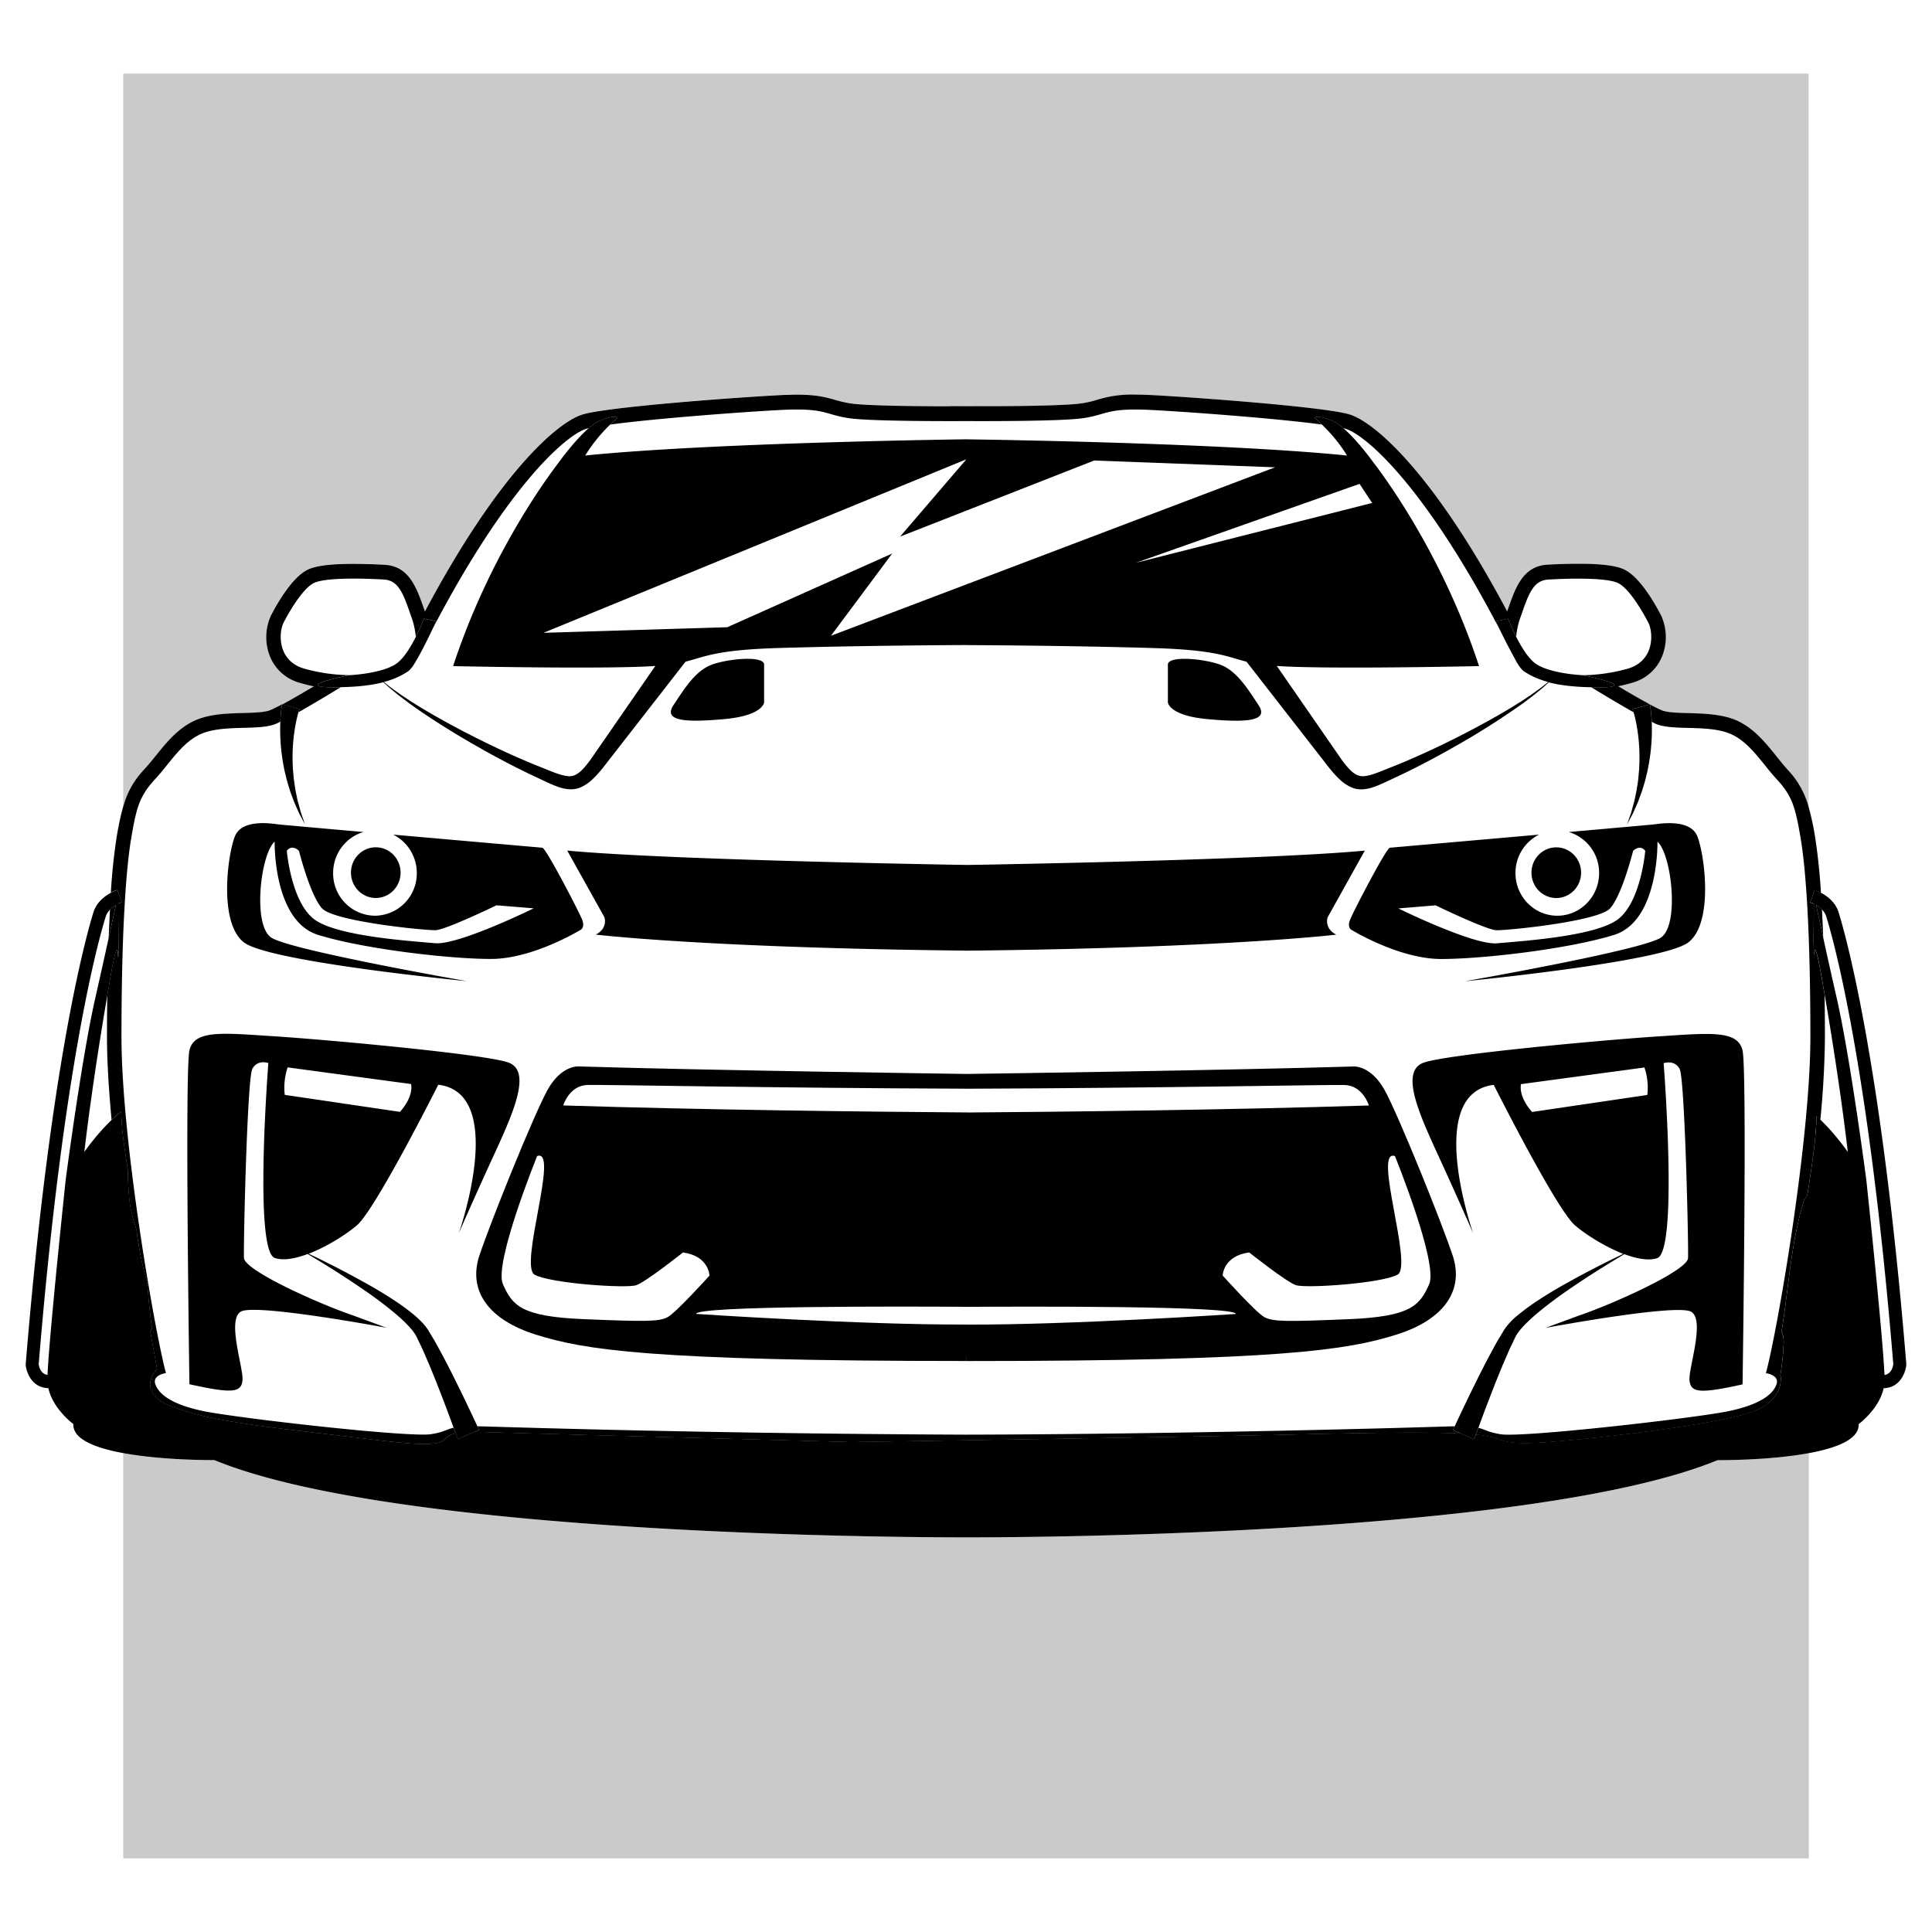
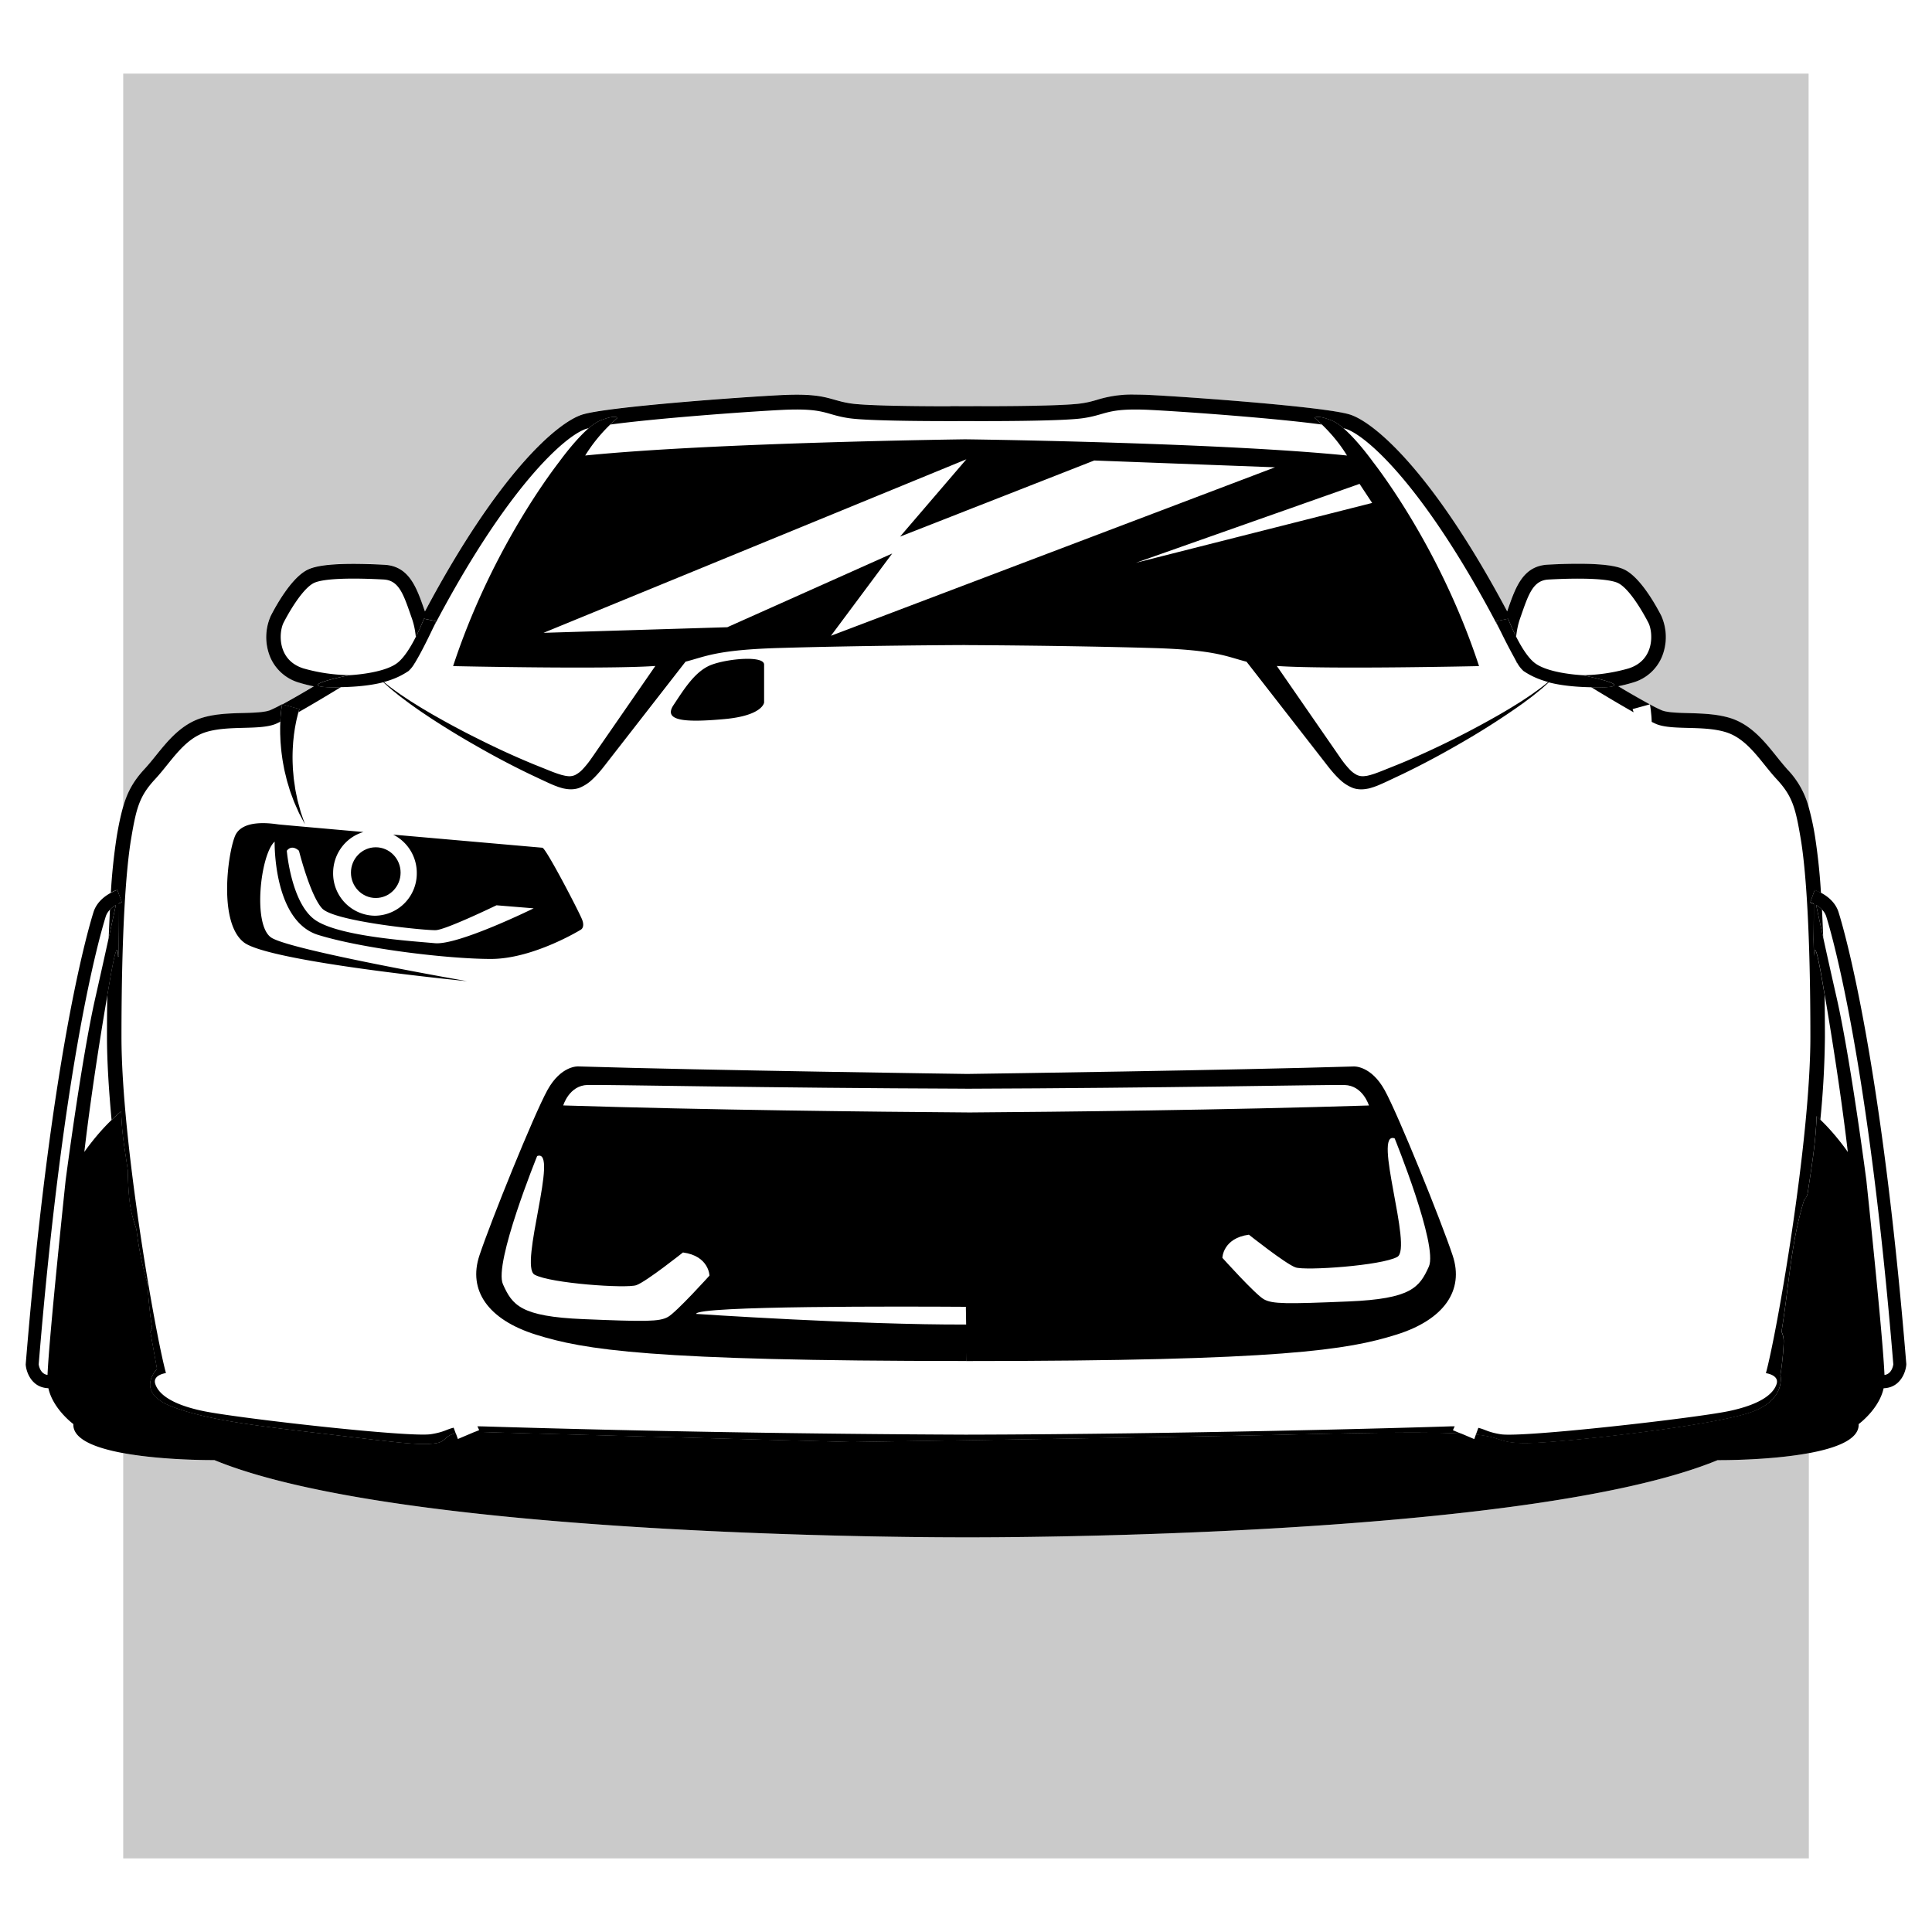
<svg xmlns="http://www.w3.org/2000/svg" height="40px" width="40px" viewBox="0 0 40 40">
  <g id="svg">
    <path d="M37.688 23.185c.321.305.568.668.568.668a66.004 66.004 0 0 0-.479-3.258c.004.282.006.571.006.875 0 .496-.037 1.087-.095 1.715M2.221 20.606c-.074.432-.32 1.895-.477 3.246 0 0 .246-.36.566-.664a19.081 19.081 0 0 1-.095-1.719c0-.3.003-.585.006-.863M2.25 19.424c.008-.207.017-.403.027-.59a.346.346 0 0 0-.087.136c-.143.458-.879 3.055-1.39 9.277.007.045.041.201.183.219.032-.805.375-4.03.375-4.03s.329-2.524.615-3.779c.109-.473.201-.889.277-1.233M37.722 18.831c.01.184.019.378.026.582.076.346.169.765.278 1.245.286 1.255.615 3.779.615 3.779s.342 3.225.375 4.03c.142-.018.177-.174.183-.219-.51-6.222-1.247-8.82-1.39-9.277a.347.347 0 0 0-.087-.14" style="fill:none" />
    <path d="M3.229 15.645c.245-.304.523-.649.954-.781.276-.084.584-.092.855-.1.214-.006.435-.011.553-.057.05-.019.143-.067.251-.125v-.001h.002c.176-.095.406-.228.652-.374a3.18 3.18 0 0 1-.295-.074.927.927 0 0 1-.612-.542 1.075 1.075 0 0 1 .016-.843c.114-.222.414-.759.731-.939.114-.064.328-.138.988-.138.244 0 .48.01.635.019.51.028.663.466.825.93l.013.036c1.532-2.88 2.753-3.923 3.265-4.078.537-.162 3.332-.362 4.107-.401.121-.006.229-.009.328-.009.417 0 .606.054.788.107.1.029.194.056.339.076.252.036.993.057 2.032.057h.02L20 8.41l.321-.002v.003h.02c1.04 0 1.781-.021 2.032-.057.145-.021.239-.048.339-.076.182-.052.371-.107.788-.107.098 0 .208.003.328.009.775.038 3.57.238 4.107.401.513.155 1.733 1.198 3.265 4.078l.013-.037c.162-.464.315-.902.824-.93.155-.008.391-.019.635-.019.659 0 .874.074.988.138.318.18.617.716.731.939.097.189.143.533.016.843a.927.927 0 0 1-.612.542 3.18 3.18 0 0 1-.295.074c.247.147.477.28.654.375l.002-.001v.002c.106.057.198.105.247.123.119.045.34.051.553.057.272.007.58.015.855.1.431.132.709.477.954.781.08.099.156.193.234.277.249.268.365.503.446.792V1.524H2.551v15.184c.082-.286.197-.52.445-.786.077-.083.153-.177.233-.277M35.561 30.231C31.655 31.84 20.55 31.83 20 31.829c-.55.001-11.655.011-15.561-1.598 0 0-1.048.01-1.888-.145v8.39H37.45v-8.39c-.841.155-1.889.145-1.889.145" style="opacity:.21" />
    <path d="M2.399 18.737a.587.587 0 0 0-.122.097c-.01.187-.019.383-.027.59zM37.601 18.737l.147.676a39.113 39.113 0 0 0-.026-.582.56.56 0 0 0-.121-.094" style="" />
    <path d="m2.43 18.425.091.256-.052.02-.021.009c0 .24.001.654.011 1.085l-.013.019c-.014-.328-.079-.078-.201.653l-.024.139c-.004.278-.006.563-.006.863 0 .497.037 1.091.095 1.719.064-.061.127-.124.197-.177.009.213.023.426.053.64.028.202.06.403.089.604.002.232.009.465.043.695.026.173.078.337.132.502.045.372.115.74.221 1.099.03.317.05.635.104.949a.867.867 0 0 0-.037.075l.138.769s-.469.474.292.772c.761.298 1.859.414 3.302.586s1.841.226 2.169.181c.234-.032.167-.151.422-.207a6.132 6.132 0 0 0-.036-.099l-.007-.018c-.151.035-.2.092-.468.134-.46.072-4.027-.334-4.718-.479-.69-.144-.929-.37-.991-.56-.062-.19.221-.226.221-.226-.221-.803-.921-4.794-.921-6.961 0-2.167.093-3.467.2-4.103.107-.636.17-.881.497-1.233.327-.352.591-.833 1.056-.975.465-.142 1.089-.034 1.427-.163.027-.01.07-.032.109-.051.002-.039.003-.08.006-.114.003-.05.009-.094.013-.131l.013-.088.005-.029a2.797 2.797 0 0 1-.251.125c-.119.045-.34.051-.553.057-.272.007-.58.015-.855.1-.431.132-.709.477-.954.781-.08.099-.156.193-.234.277-.247.266-.363.5-.445.786-.05.175-.09.364-.131.606a12.3 12.3 0 0 0-.123 1.17.844.844 0 0 1 .08-.039zM36.769 15.645c-.245-.304-.523-.649-.954-.781-.276-.084-.584-.092-.855-.1-.214-.006-.435-.011-.553-.057a2.712 2.712 0 0 1-.247-.123l.005.028.013.088.013.131c.003.034.004.075.006.115.037.018.08.039.105.049.339.129.963.02 1.427.163.465.142.729.623 1.056.975.327.352.39.597.497 1.233.107.636.2 1.936.2 4.103s-.699 6.157-.921 6.961c0 0 .283.036.221.226-.062.19-.301.415-.991.56-.69.144-4.258.551-4.718.479-.266-.042-.317-.098-.465-.133l-.007.018-.045.124h.002c.664.064.398.235 1.496.154 1.098-.081 3.645-.38 4.284-.65.639-.27.522-.734.522-.734.049-.299.067-.585.069-.7a.496.496 0 0 0-.045-.204c.15-.903.191-1.828.463-2.705l.007-.026a.236.236 0 0 0 .073-.145c.079-.526.167-1.052.183-1.584.028.024.051.051.078.077a18.98 18.98 0 0 0 .095-1.715c0-.304-.003-.594-.006-.875a46.547 46.547 0 0 0-.022-.126c-.119-.714-.184-.97-.2-.675l-.007-.347c.004-.296.005-.561.004-.734a.344.344 0 0 0-.021-.009l-.052-.02.091-.256.053.02a.965.965 0 0 1 .078.038 12.31 12.31 0 0 0-.123-1.169 5.51 5.51 0 0 0-.129-.6 1.792 1.792 0 0 0-.446-.792 7.307 7.307 0 0 1-.234-.282M6.193 14.704a.595.595 0 0 0-.012.041c.285-.161.618-.361.877-.519-.037.001-.062.005-.1.005-.996 0 .279-.253.279-.253a3.63 3.63 0 0 1-.95-.138c-.558-.172-.513-.758-.416-.948.097-.19.372-.677.611-.813s1.133-.099 1.461-.081.416.325.584.804c.047.134.07.263.082.383.102-.202.168-.376.168-.376l.254.052-.069.148c1.525-2.916 2.743-4.001 3.185-4.134.009-.003.03-.006.041-.008a.932.932 0 0 1 .225-.154c.328-.135.372-.063.372-.063s-.065.058-.15.14c.937-.128 2.808-.266 3.549-.303.912-.045.894.099 1.399.172.46.066 2.109.06 2.395.059h.044c.286.001 1.935.007 2.395-.059.505-.072.487-.217 1.399-.172.742.037 2.616.175 3.552.303-.084-.082-.15-.139-.15-.139s.044-.072.372.063a.903.903 0 0 1 .224.153c.01.003.03.005.038.008.446.135 1.681 1.237 3.223 4.208-.061-.126-.104-.22-.104-.22l.254-.052s.065.171.165.37c.013-.119.036-.246.082-.378.168-.479.257-.785.584-.804s1.221-.054 1.461.081c.239.135.513.623.611.813.097.19.142.776-.416.948a3.652 3.652 0 0 1-.946.139s1.275.253.279.253c-.039 0-.064-.005-.102-.006.26.159.594.359.879.52l-.013-.042a.508.508 0 0 0-.008-.024l.357-.098a18.275 18.275 0 0 1-.654-.375 3.18 3.18 0 0 0 .295-.074.927.927 0 0 0 .612-.542 1.08 1.08 0 0 0-.016-.843c-.114-.222-.414-.759-.731-.939-.113-.064-.328-.138-.988-.138-.244 0-.48.01-.635.019-.51.028-.663.466-.824.93l-.013.037c-1.532-2.88-2.753-3.923-3.265-4.078-.537-.162-3.332-.362-4.107-.401a6.637 6.637 0 0 0-.328-.009 2.41 2.41 0 0 0-.788.107c-.1.029-.194.056-.339.076-.252.036-.993.057-2.032.057h-.02v-.002l-.324.002-.324-.002v.003h-.02c-1.04 0-1.781-.021-2.032-.057-.145-.021-.239-.048-.339-.076-.182-.052-.371-.107-.788-.107-.099 0-.207.003-.328.009-.775.038-3.57.238-4.107.401-.513.155-1.733 1.198-3.265 4.078l-.013-.036c-.162-.464-.315-.902-.825-.93a12.486 12.486 0 0 0-.635-.019c-.659 0-.874.074-.988.138-.317.18-.617.716-.731.939a1.08 1.08 0 0 0-.016.843.927.927 0 0 0 .612.542c.098.03.197.054.295.074-.246.146-.475.278-.652.374l.357.098c-.001-.002-.004.006-.009.022" style="" />
    <path d="m8.613 13.686-.022.034a.299.299 0 0 1-.002.012.665.665 0 0 1 .024-.046M30.118 29.53c-.039.001-.071 0-.116.002-.803.027-5.493.161-9.981.171h-.044a382.83 382.83 0 0 1-9.981-.171l-.112-.002.037.079-.095.04c.037 0 .066-.002.108 0 .867.027 7.692.208 7.692.208s7.232-.109 9.091-.154c1.606-.039 2.806-.058 3.532-.021l-.168-.071zM31.406 13.715a1.985 1.985 0 0 1-.048-.082c.017.035.034.063.051.099z" style="" />
    <path d="M39.468 28.239c-.513-6.262-1.258-8.889-1.402-9.351-.069-.223-.257-.348-.364-.404-.042-.022-.074-.036-.078-.038l-.053-.02-.091.256.052.02.021.009c0 .173 0 .438-.004.734l.007.347c.016-.294.081-.039.2.675l.022.126c.072.419.321 1.896.479 3.258 0 0-.247-.363-.568-.668-.027-.025-.05-.052-.078-.077-.016.532-.104 1.059-.183 1.584a.234.234 0 0 1-.073.145.25.25 0 0 1-.007.026c-.272.876-.313 1.801-.463 2.705.03.069.046.138.045.204-.002.114-.02.401-.069.7 0 0 .117.465-.522.734-.639.27-3.187.569-4.284.65-1.098.081-.832-.09-1.496-.154h-.002l-.034.095-.273-.116c-.726-.037-1.926-.017-3.532.021-1.859.045-9.091.154-9.091.154s-6.825-.181-7.692-.208h-.108l-.347.147-.043-.119c-.256.056-.188.175-.422.207-.328.045-.726-.009-2.169-.181s-2.54-.288-3.302-.586c-.761-.298-.292-.772-.292-.772l-.138-.769a.867.867 0 0 1 .037-.075c-.054-.314-.074-.633-.104-.949a6.728 6.728 0 0 1-.221-1.099 2.966 2.966 0 0 1-.132-.502 5.047 5.047 0 0 1-.043-.695c-.029-.201-.061-.402-.089-.604a6.598 6.598 0 0 1-.053-.64c-.069.053-.132.116-.197.177-.32.305-.566.664-.566.664.157-1.351.402-2.814.477-3.246l.024-.139c.122-.731.187-.981.201-.653a.127.127 0 0 1 .013-.019c-.01-.431-.011-.845-.011-1.085a.344.344 0 0 1 .021-.009l.052-.02-.093-.254-.053.02c-.004.002-.037.016-.08.039-.107.057-.293.181-.362.403-.144.463-.89 3.089-1.402 9.351l-.001.012.001.012c.014.153.122.45.437.477l.032.003c.095.432.517.742.517.742-.016.315.46.496 1.032.601.841.155 1.888.145 1.888.145C8.345 31.84 19.45 31.83 20 31.829c.55.002 11.655.011 15.561-1.598 0 0 1.048.01 1.888-.145.571-.105 1.048-.286 1.032-.601 0 0 .423-.309.517-.742l.032-.003c.314-.027.423-.324.437-.477l.001-.012zM1.359 24.436s-.342 3.225-.375 4.03c-.142-.018-.177-.174-.183-.219.51-6.222 1.247-8.82 1.39-9.277a.355.355 0 0 1 .086-.136.614.614 0 0 1 .122-.097 205.168 205.168 0 0 1-.425 1.921c-.286 1.254-.615 3.778-.615 3.778m37.657 4.031c-.032-.805-.375-4.03-.375-4.03s-.329-2.524-.615-3.779c-.109-.479-.203-.899-.278-1.245l-.147-.676c.036.021.08.053.12.094a.352.352 0 0 1 .088.139c.143.458.879 3.055 1.39 9.277-.006.045-.041.202-.183.22M32.764 13.979l-.018-.001c-.088-.005-.694-.046-.964-.247-.148-.11-.289-.345-.393-.551-.1-.199-.165-.37-.165-.37l-.254.052a12.371 12.371 0 0 0 .436.852.639.639 0 0 0 .137.179c.081.052.227.15.509.227-.079.066-.161.13-.246.189l-.102.073-.104.07-.104.069-.106.066c-.071.044-.142.088-.214.13-.072.042-.143.085-.216.125a18.57 18.57 0 0 1-1.785.889c-.075.033-.151.064-.229.096l-.232.093c-.077.031-.154.062-.229.089-.038.015-.074.024-.111.036-.035.008-.072.02-.105.021a.296.296 0 0 1-.175-.021.558.558 0 0 1-.157-.121 1.833 1.833 0 0 1-.146-.177c-.023-.03-.048-.068-.072-.102l-.07-.102-.288-.416-.926-1.339.044.003c1.075.068 4.143 0 4.143 0-.746-2.272-1.923-3.875-2.198-4.231 0 0-.315-.441-.61-.694a.903.903 0 0 0-.224-.153c-.328-.135-.372-.063-.372-.063s.065.057.15.139c.139.134.345.354.52.642-2.557-.258-7.393-.329-7.867-.335v-.001s-5.214.064-7.905.336a3.29 3.29 0 0 1 .519-.642c.085-.082.15-.14.15-.14s-.044-.072-.372.063a.932.932 0 0 0-.225.154c-.294.254-.609.694-.609.694-.275.357-1.451 1.959-2.198 4.231 0 0 3.067.068 4.143 0l.044-.003-.926 1.339-.288.416-.07.102-.072.102a1.833 1.833 0 0 1-.146.177.562.562 0 0 1-.157.121.289.289 0 0 1-.175.021c-.032-.002-.069-.014-.105-.021-.037-.012-.073-.022-.111-.036-.075-.026-.152-.058-.229-.089l-.232-.093a16.614 16.614 0 0 1-1.132-.517 16.8 16.8 0 0 1-.882-.468c-.073-.04-.145-.083-.216-.125a6.779 6.779 0 0 1-.214-.13l-.108-.067-.104-.069-.104-.069-.102-.073a3.418 3.418 0 0 1-.246-.189c.282-.077.428-.175.509-.227a.658.658 0 0 0 .133-.173l.022-.034c.12-.202.265-.499.349-.676l.069-.148-.254-.052s-.066.174-.168.376c-.103.204-.243.436-.39.545-.292.217-.981.248-.982.248 0 0-1.275.253-.279.253.039 0 .064-.005.1-.005.379-.007.671-.047.879-.102.078.073.158.143.241.209l.098.079.101.076.101.076.103.073c.068.049.137.097.207.143.07.047.139.094.21.139a17 17 0 0 0 .861.522 17.168 17.168 0 0 0 1.114.588l.227.107c.076.035.152.072.232.106.039.018.083.032.124.049.045.013.087.029.138.037.095.019.213.02.315-.023a.83.83 0 0 0 .252-.166c.069-.064.129-.131.187-.201.03-.035.053-.067.08-.1l.079-.102.31-.398 1.24-1.593.037-.047c.407-.103.628-.244 1.932-.283 1.687-.05 3.568-.06 3.856-.061v.001s2.061.007 3.894.061c1.304.039 1.525.18 1.932.283l.037.047 1.24 1.593.31.398.079.102c.027.034.05.065.08.1.058.07.118.137.187.201a.83.83 0 0 0 .252.166c.102.043.22.042.315.023.051-.007.093-.024.138-.037.042-.016.085-.031.124-.049.08-.034.156-.07.232-.106l.227-.107a17.168 17.168 0 0 0 1.114-.588 15.952 15.952 0 0 0 1.278-.804l.103-.073.101-.075.101-.076.098-.079c.084-.066.164-.136.241-.209.207.055.499.095.877.102.037.001.063.006.102.006.995-.002-.28-.256-.28-.256m-15.56-.816 1.268-1.703-3.414 1.526-3.805.116 8.755-3.593-1.373 1.601 4.02-1.576 3.743.141zm6.313-1.511 4.631-1.634.261.395z" style="" />
    <path d="M14.997 14.888c.797-.072.823-.343.823-.343v-.785c0-.19-.735-.126-1.08 0-.345.126-.575.506-.797.84-.22.333.258.36 1.054.288M5.801 15.197c.004.07.004.144.012.219.006.076.013.154.025.232.009.079.024.158.039.237.013.079.036.156.053.233.018.076.044.15.064.221.021.071.049.138.072.202.022.064.05.122.073.176.025.054.044.104.067.146l.058.109.05.095-.035-.102-.04-.116c-.016-.044-.028-.097-.044-.153-.015-.056-.034-.116-.046-.182-.013-.065-.03-.133-.04-.205-.009-.072-.023-.145-.03-.22-.005-.076-.016-.151-.017-.228a3.48 3.48 0 0 1 .005-.447c.003-.071.013-.139.019-.203.01-.064.017-.125.028-.18.01-.055.02-.105.03-.149l.028-.112.008-.026.012-.041a.508.508 0 0 1 .008-.024l-.357-.098h-.002v.001l-.005.029a2.158 2.158 0 0 0-.013.088l-.013.131c-.003.034-.004.075-.006.114L5.802 15c-.003.061-.001.127-.001.197M9.669 20.314s-3.665-.641-4.054-.903-.221-1.724.071-1.986c0 0-.035 1.643.903 1.932.938.289 2.7.497 3.576.497.876 0 1.859-.605 1.859-.605s.093-.045.027-.212c-.066-.167-.747-1.479-.822-1.486l-.015-.001-3.074-.27a.885.885 0 0 1 .489.795.875.875 0 0 1-.866.884.875.875 0 0 1-.866-.884c0-.403.265-.743.628-.849-.947-.084-1.715-.152-1.757-.157-.115-.014-.752-.126-.903.242-.151.368-.345 1.794.186 2.201.528.405 4.618.802 4.618.802M6.19 17.615s.23.921.478 1.192c.248.271 2.142.46 2.354.451.212-.009 1.257-.515 1.257-.515l.77.063s-1.558.767-2.045.722c-.487-.045-1.947-.135-2.461-.469-.513-.334-.605-1.445-.605-1.445.112-.144.252.001.252.001" style="" />
    <ellipse cx="7.78" cy="18.067" rx=".514" ry=".525" />
-     <path d="M9.884 29.53a44.287 44.287 0 0 0-.329-.693l-.183-.371c-.068-.131-.136-.269-.213-.411a24.954 24.954 0 0 0-.117-.216c-.039-.073-.085-.146-.128-.219l-.034-.056-.016-.028-.006-.009-.002-.003-.005-.006-.009-.013a1.226 1.226 0 0 0-.09-.112 2.117 2.117 0 0 0-.197-.184 4.61 4.61 0 0 0-.416-.302 9.277 9.277 0 0 0-.418-.257 20.123 20.123 0 0 0-1.33-.693c.376-.145.772-.396.997-.587.385-.325 1.686-2.912 1.686-2.912 1.447.176.425 3.074.425 3.074s.319-.731.717-1.598c.398-.867.81-1.761.305-1.937s-3.784-.474-4.846-.542c-1.062-.068-1.655-.14-1.753.293s0 6.911 0 6.911c.876.194 1.071.176 1.098-.077.027-.253-.328-1.25-.035-1.426s3.018.334 3.018.334l-.686-.253c-.721-.244-2.253-.934-2.266-1.192-.013-.257.066-3.711.173-3.914.106-.203.332-.122.332-.122s-.305 3.887.133 4.036c.176.06.423.015.68-.082a20.386 20.386 0 0 1 1.271.816c.128.091.258.187.386.288.128.102.255.208.37.322.058.057.111.116.158.176.02.029.037.05.06.091l.008.014.004.007.002.003c.001.002-.006-.01-.003-.004l.001.002.013.028.026.055c.035.074.071.145.103.219l.095.22c.062.144.118.287.173.421l.148.381c.087.229.157.419.208.557l.007.018.036.099.043.119.347-.147.095-.04zm-3.988-6.862c-.04-.305.06-.569.06-.569l2.556.345c.046.291-.232.576-.232.576zM25.004 14.889c.797.072 1.275.045 1.053-.289-.221-.334-.451-.713-.797-.84-.345-.126-1.08-.19-1.08 0v.785c.001.001.027.272.824.344M33.808 14.705l.013.042.008.025c.008.031.019.068.028.112.01.044.021.094.03.149.011.055.018.116.028.18.006.064.016.132.019.203.005.071.009.144.009.219.003.075-.001.151-.004.228-.001.077-.012.152-.017.228-.006.076-.02.149-.03.22-.01.072-.028.139-.04.205-.012.066-.031.126-.046.182-.016.056-.028.109-.044.153l-.04.116-.035.102.05-.095.058-.109c.023-.042.042-.092.067-.146.024-.054.052-.112.073-.176.022-.064.051-.13.072-.202.021-.071.046-.145.064-.221.017-.076.04-.154.053-.233.015-.079.03-.158.039-.237.012-.079.019-.156.025-.232.008-.076.008-.149.012-.219 0-.07.002-.136-.001-.198 0-.02-.002-.035-.003-.054-.002-.04-.003-.08-.006-.115-.003-.05-.009-.094-.013-.131a2.462 2.462 0 0 0-.013-.088l-.005-.028v-.002l-.002.001-.357.097zM27.978 19.25s.983.605 1.859.605 2.638-.208 3.576-.497c.938-.289.903-1.932.903-1.932.292.262.46 1.724.071 1.986-.39.262-4.054.903-4.054.903s4.089-.397 4.621-.803c.531-.406.336-1.833.186-2.201-.151-.368-.788-.255-.903-.242-.043.005-.81.073-1.757.157a.881.881 0 0 1 .628.849c0 .488-.388.884-.866.884s-.866-.396-.866-.884c0-.35.2-.651.489-.795l-3.074.27-.015.001c-.075.007-.756 1.319-.822 1.486-.069.168.024.213.024.213m1.744-.506s1.044.506 1.257.515c.212.009 2.107-.181 2.355-.451.248-.271.478-1.192.478-1.192s.14-.144.251 0c0 0-.092 1.11-.605 1.445-.513.334-1.974.424-2.461.469-.487.045-2.045-.722-2.045-.722z" style="" />
-     <ellipse cx="32.221" cy="18.068" rx=".514" ry=".525" />
-     <path d="M12.335 19.35s2.298.275 7.632.331v.002c5.382-.054 7.699-.332 7.699-.332-.259-.135-.179-.359-.179-.359l.77-1.381c-2.006.189-7.555.286-8.223.297 0 0-6.154-.096-8.29-.298l.77 1.381c0 .001.08.224-.179.359M30.608 29.561c.05-.138.121-.328.208-.556l.148-.381c.055-.134.111-.277.173-.421l.095-.22c.032-.074.069-.145.103-.219l.026-.055.013-.028.001-.002-.003.004.002-.003.004-.007.008-.014c.022-.041.04-.062.06-.091.047-.06.1-.119.158-.176.115-.114.242-.221.37-.322a8.77 8.77 0 0 1 .386-.288c.256-.181.502-.342.715-.476.235-.148.429-.265.556-.34.257.096.504.142.68.082.438-.149.133-4.036.133-4.036s.226-.081.332.122c.106.203.186 3.656.173 3.914-.013.257-1.545.948-2.266 1.192l-.686.253s2.726-.51 3.018-.334c.292.176-.062 1.174-.035 1.426s.221.271 1.098.077c0 0 .097-6.478 0-6.911-.097-.433-.69-.361-1.753-.293-1.062.068-4.342.366-4.846.542-.505.176-.093 1.07.305 1.937s.717 1.598.717 1.598-1.022-2.898.425-3.074c0 0 1.301 2.587 1.686 2.912.226.191.621.442.997.587a20.633 20.633 0 0 0-1.33.694c-.137.08-.277.165-.418.257a4.61 4.61 0 0 0-.416.302 1.424 1.424 0 0 0-.287.296l-.009.013-.005.006-.002.003-.006.01-.016.028-.033.055c-.042.07-.087.143-.127.216l-.117.216c-.077.142-.145.28-.213.411l-.183.371c-.112.23-.203.423-.267.559l-.062.133-.037.08.168.071.273.116.034-.095.045-.124zm1.114-6.539s-.279-.284-.232-.576l2.556-.345s.1.264.06.569z" style="" />
-     <path d="M28.031 22.08c-2.516.077-7.492.148-8.008.155 0 0-5.397-.074-8.053-.156 0 0-.354-.023-.637.492-.283.515-1.168 2.704-1.407 3.422-.239.718.173 1.327 1.168 1.639s2.349.546 8.906.546l.001-.167.001.168c6.558 0 7.91-.235 8.906-.546.996-.311 1.407-.921 1.168-1.639-.239-.718-1.124-2.907-1.407-3.422-.284-.514-.638-.492-.638-.492m-15.866.383c.379-.009 3.723.063 7.815.077v.001c4.111-.014 7.476-.086 7.857-.077s.505.424.505.424c-2.992.094-6.353.131-8.321.145v-.001c-1.963-.014-5.348-.05-8.359-.145-.002 0 .122-.415.503-.424m1.664 4.803c-.177.099-.46.099-1.755.045-1.295-.054-1.467-.289-1.661-.722-.195-.433.708-2.654.708-2.654.467-.173-.381 2.275-.053 2.456.328.181 1.903.289 2.107.217s.965-.677.965-.677c.54.072.549.479.549.479s-.683.757-.86.856m6.174.158v-.001c-2.181.009-5.59-.22-5.59-.22 0-.171 4.352-.155 5.584-.147v.001c1.222-.008 5.591-.024 5.591.147 0 0-3.404.229-5.585.22m8.878-3.488s.903 2.221.708 2.654c-.195.433-.366.668-1.661.722-1.295.054-1.578.054-1.755-.045-.177-.099-.859-.858-.859-.858s.009-.406.549-.479c0 0 .761.605.965.677.204.072 1.779-.036 2.107-.217.327-.179-.521-2.627-.054-2.454" style="" />
+     <path d="M28.031 22.08c-2.516.077-7.492.148-8.008.155 0 0-5.397-.074-8.053-.156 0 0-.354-.023-.637.492-.283.515-1.168 2.704-1.407 3.422-.239.718.173 1.327 1.168 1.639s2.349.546 8.906.546l.001-.167.001.168c6.558 0 7.91-.235 8.906-.546.996-.311 1.407-.921 1.168-1.639-.239-.718-1.124-2.907-1.407-3.422-.284-.514-.638-.492-.638-.492m-15.866.383c.379-.009 3.723.063 7.815.077v.001c4.111-.014 7.476-.086 7.857-.077s.505.424.505.424c-2.992.094-6.353.131-8.321.145v-.001c-1.963-.014-5.348-.05-8.359-.145-.002 0 .122-.415.503-.424m1.664 4.803c-.177.099-.46.099-1.755.045-1.295-.054-1.467-.289-1.661-.722-.195-.433.708-2.654.708-2.654.467-.173-.381 2.275-.053 2.456.328.181 1.903.289 2.107.217s.965-.677.965-.677c.54.072.549.479.549.479s-.683.757-.86.856m6.174.158v-.001c-2.181.009-5.59-.22-5.59-.22 0-.171 4.352-.155 5.584-.147v.001m8.878-3.488s.903 2.221.708 2.654c-.195.433-.366.668-1.661.722-1.295.054-1.578.054-1.755-.045-.177-.099-.859-.858-.859-.858s.009-.406.549-.479c0 0 .761.605.965.677.204.072 1.779-.036 2.107-.217.327-.179-.521-2.627-.054-2.454" style="" />
  </g>
</svg>